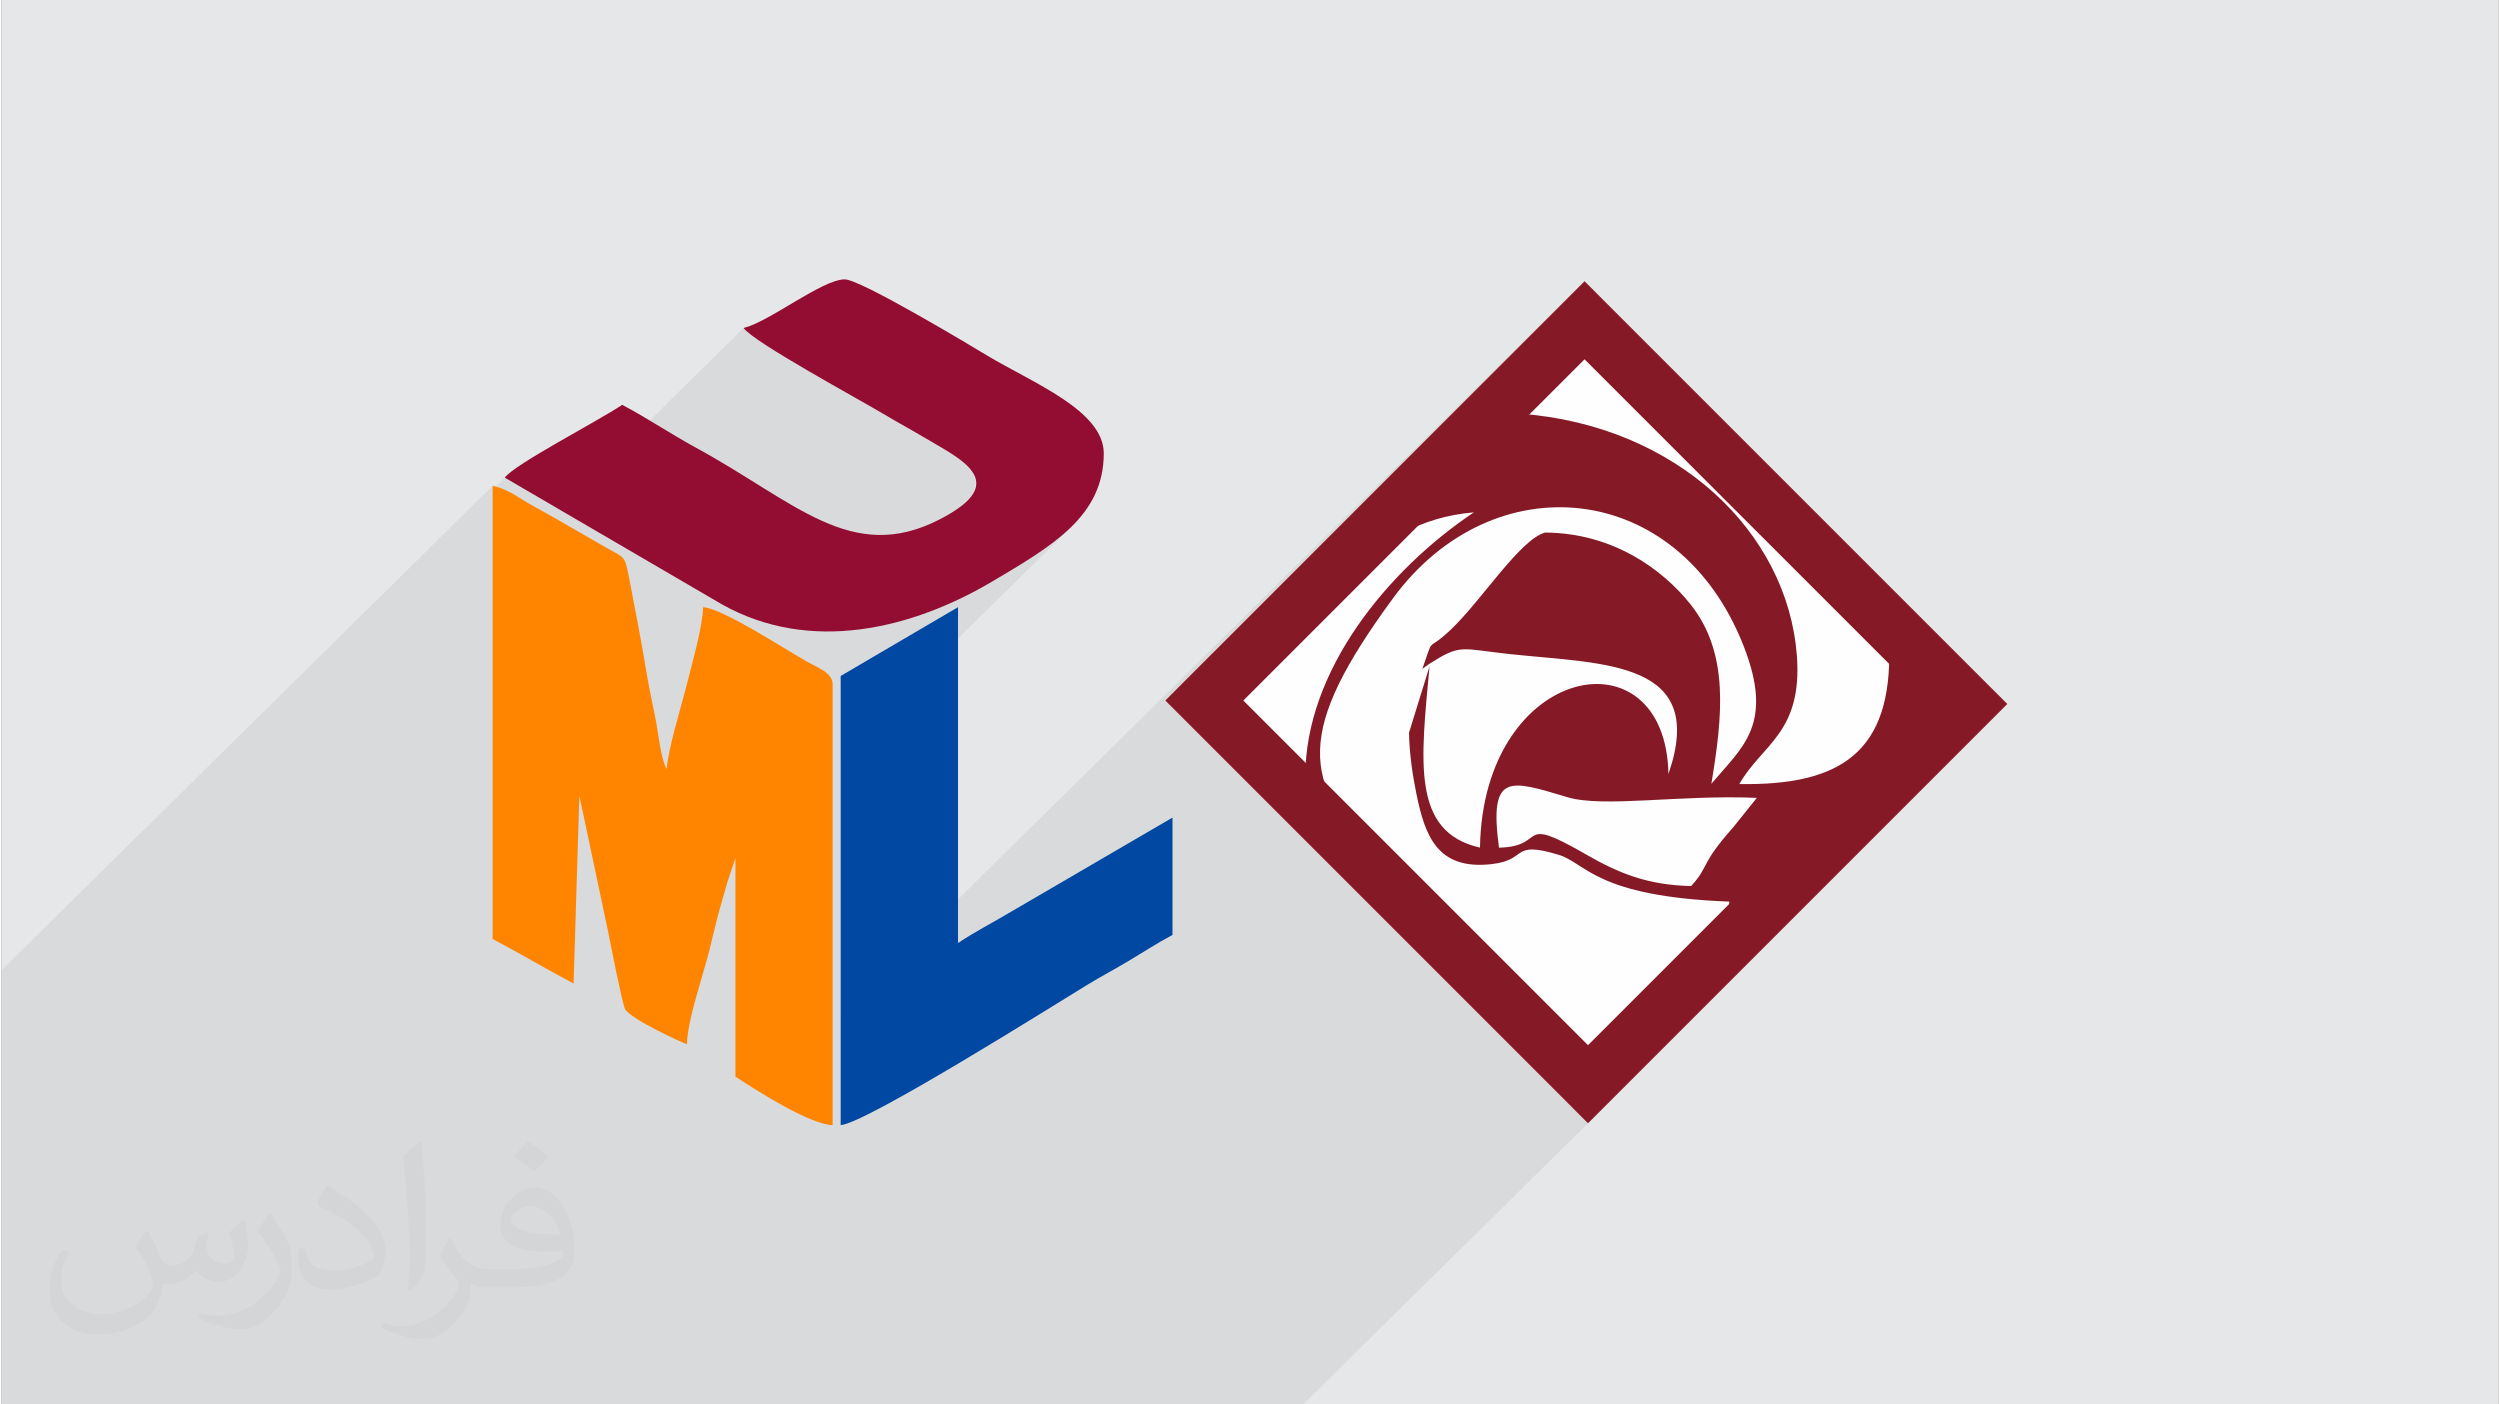
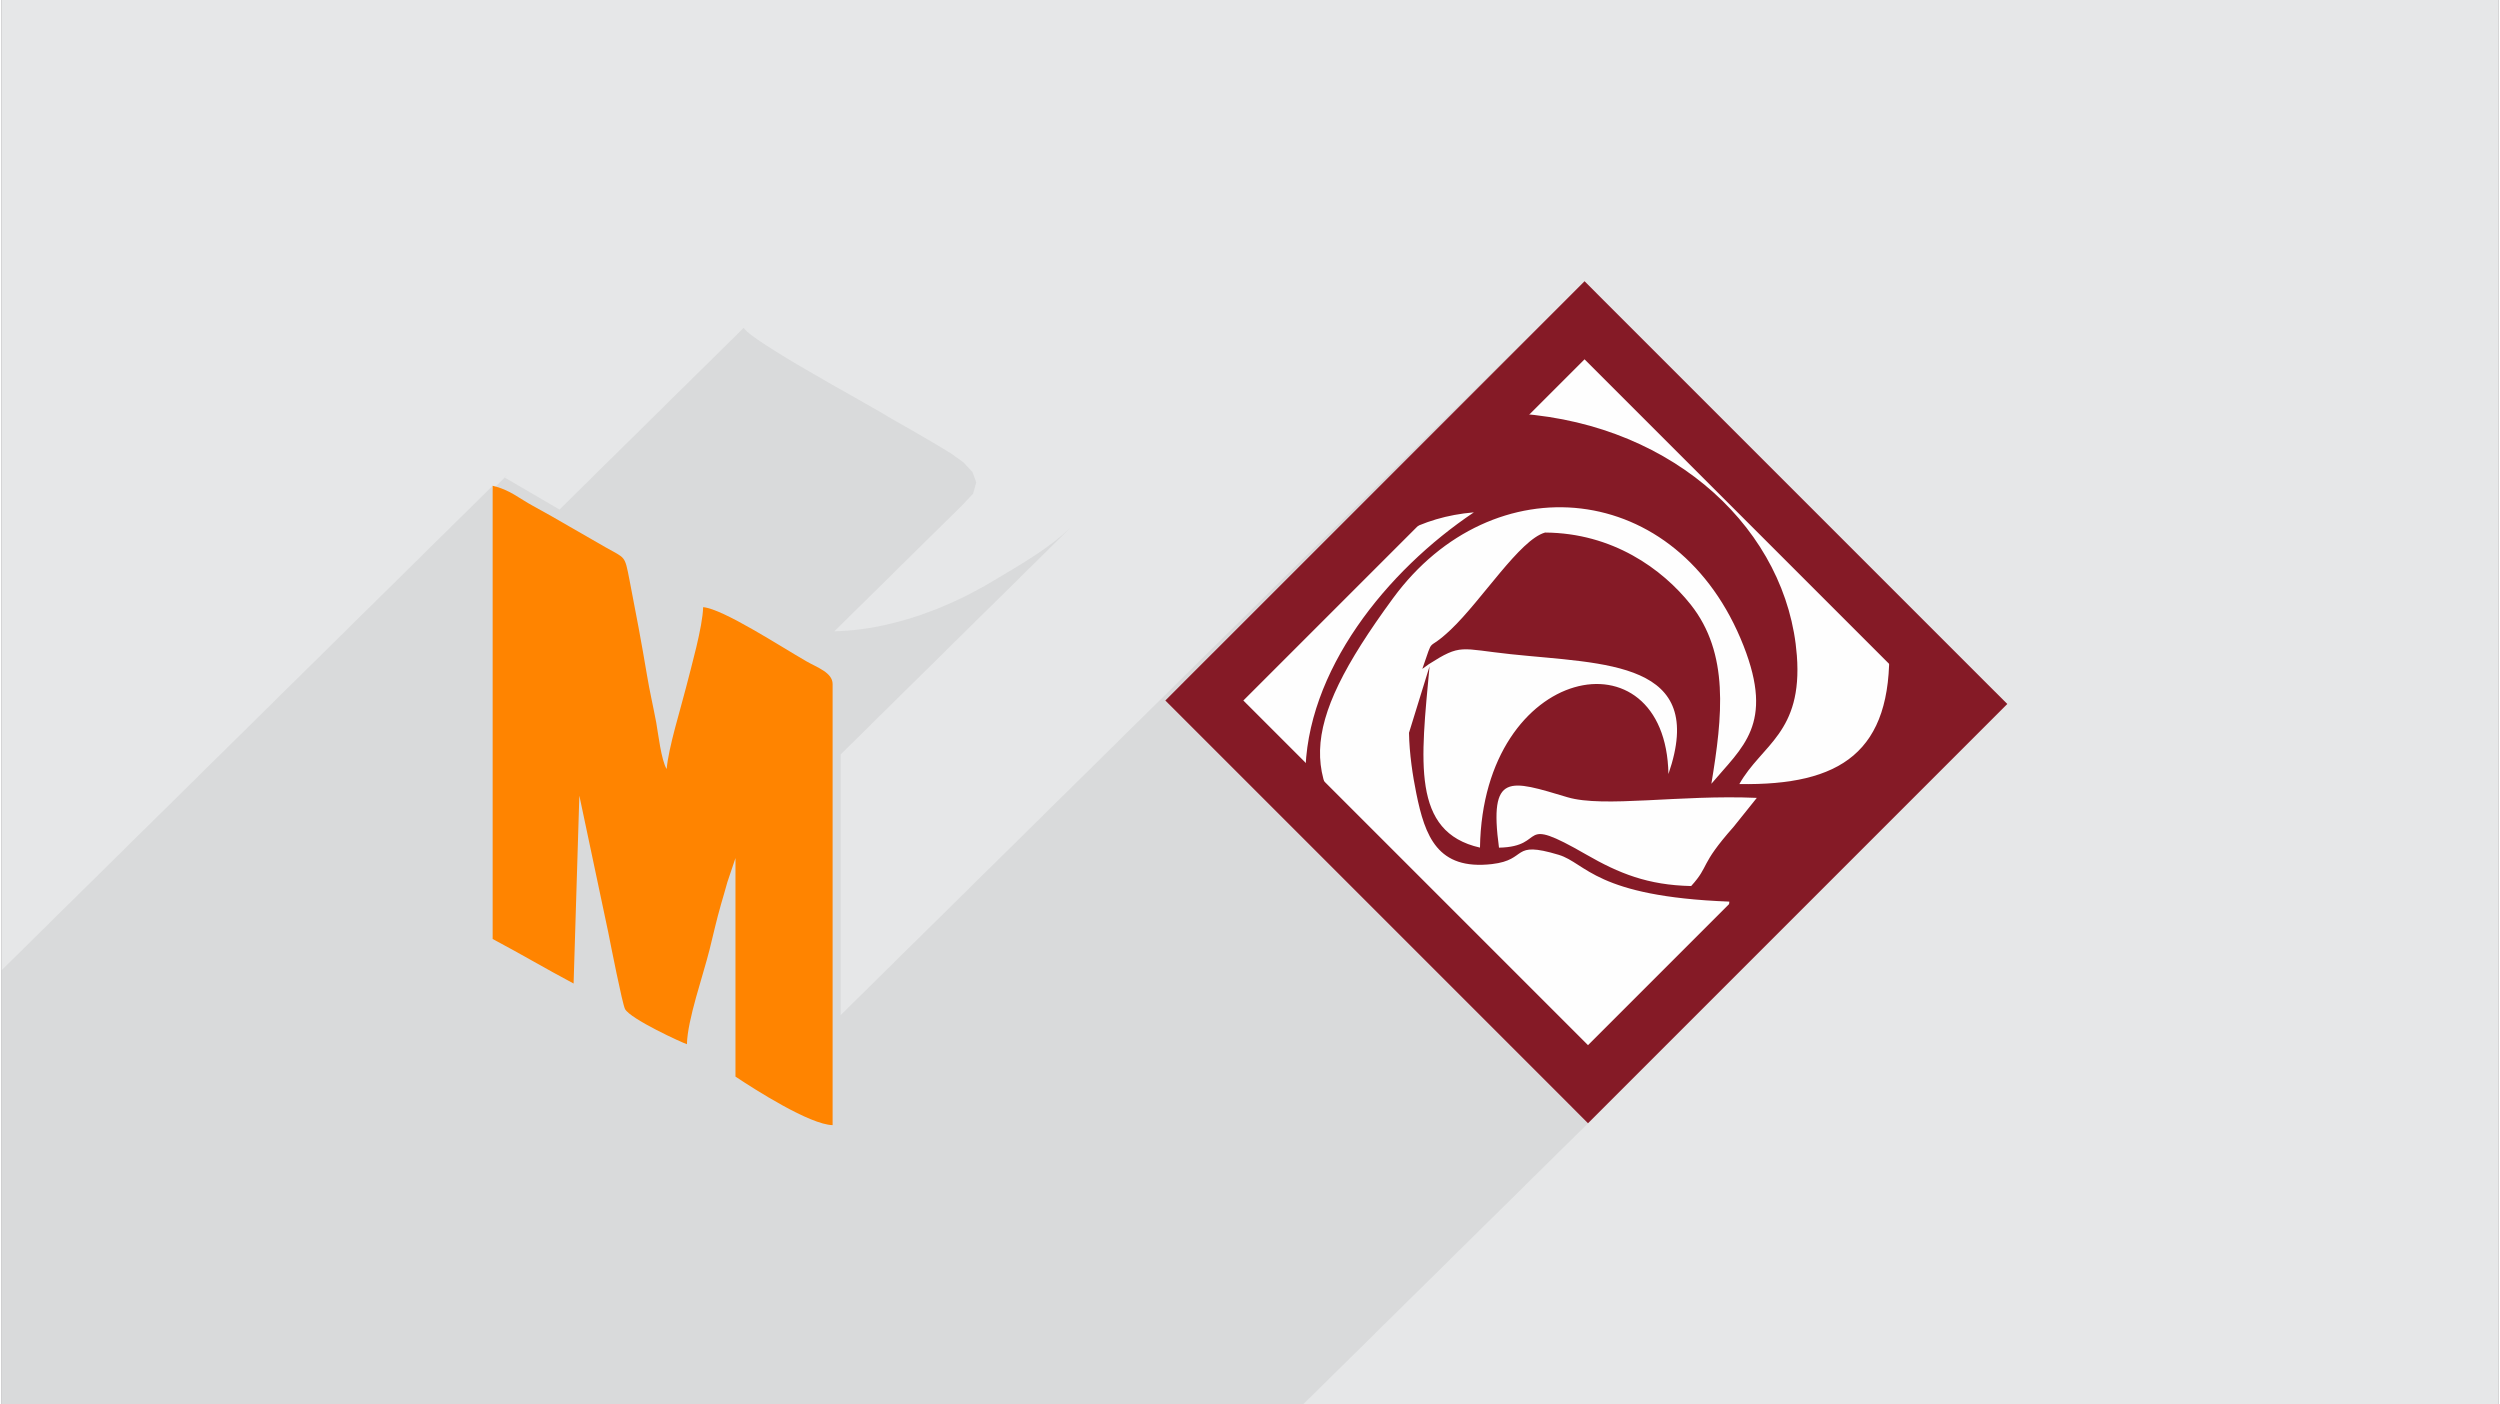
<svg xmlns="http://www.w3.org/2000/svg" xml:space="preserve" width="356px" height="200px" version="1.0" shape-rendering="geometricPrecision" text-rendering="geometricPrecision" image-rendering="optimizeQuality" fill-rule="evenodd" clip-rule="evenodd" viewBox="0 0 35600 20025">
  <rect x="0" y="0" width="35600" height="20025" fill="#808080" stroke="none" />
  <g id="Layer_x0020_1">
    <g id="_2297374422032">
      <path fill="#E6E7E8" d="M0 0l35600 0 0 20025 -35600 0 0 -20025z" />
      <path fill="#373435" fill-opacity="0.078" d="M22619 16016l-4063 4009 -18556 0 0 -6191 7002 -6908 0 52 212 -209 -39 41 780 455 2625 -2589 40 44 70 58 95 68 116 77 133 85 148 91 158 95 165 96 168 97 166 96 163 92 154 87 142 81 127 72 108 62 84 50 69 41 65 37 63 36 61 35 61 34 62 36 64 37 67 39 205 120 203 123 178 128 128 137 54 148 -45 161 -167 176 -1812 1787 122 -6 125 -9 125 -14 124 -18 124 -22 123 -26 123 -30 122 -33 121 -36 121 -40 119 -43 119 -45 117 -49 116 -51 115 -54 113 -57 112 -59 110 -60 109 -64 156 -93 154 -92 149 -92 143 -92 138 -94 131 -96 122 -100 114 -103 -3276 3232 0 3717 10606 -10464 -278 279 -5422 5421 -278 279 228 228 5726 -5650 24 0 144 173 152 175 160 176 166 177 172 177 176 178 180 178 182 178 184 178 184 177 185 176 182 174 181 173 178 171 173 169 168 167 136 134 153 149 168 161 180 172 189 180 195 187 198 190 199 193 196 193 191 191 182 187 172 180 158 173 142 162 122 150 99 135 -5398 5359 -280 276 2 2 278 279z" />
      <g>
        <g>
          <path fill="#FEFEFE" d="M22848 4288l5471 5471 279 278 -279 279 -5421 5421 -279 279 -278 -279 -5471 -5471 -278 -278 278 -279 5422 -5421 278 -279 278 279z" />
          <g>
            <path fill="#FF8400" d="M7002 13388c395,209 755,423 1154,635l82 -2679 413 1953c32,163 200,1016 238,1089 75,143 827,487 883,502 7,-348 230,-977 323,-1350 61,-247 94,-402 163,-645 38,-136 57,-189 90,-314l116 -345 0 3116c282,188 1061,685 1385,692l0 -6289c0,-163 -220,-236 -370,-322 -370,-212 -1194,-751 -1476,-774 -7,283 -171,856 -243,1142 -73,290 -252,862 -277,1166 -77,-122 -123,-520 -148,-659 -48,-255 -95,-452 -132,-676 -79,-471 -158,-890 -251,-1366 -69,-353 -55,-298 -344,-463 -177,-102 -349,-201 -513,-295 -176,-102 -342,-198 -516,-292 -202,-109 -332,-231 -577,-288l0 6462z" />
-             <path fill="#930D33" d="M10580 4676c134,200 1654,1021 2037,1251 188,113 329,186 512,295 526,316 1299,644 241,1186 -1253,642 -2053,-253 -3463,-1021 -372,-203 -695,-423 -1058,-615 -362,242 -1530,843 -1674,1038l3098 1808c1261,706 2711,351 3860,-332 843,-500 1582,-924 1582,-1822 0,-611 -1017,-1007 -1663,-1395 -215,-130 -1805,-1086 -2030,-1086 -321,0 -1080,608 -1442,693z" />
-             <path fill="#0048A1" d="M11964 9638l0 6404c376,-31 3102,-1750 3530,-2009 205,-124 374,-212 585,-338 221,-133 402,-251 616,-365l0 -1673 -2296 1339c-269,161 -513,283 -762,450l0 -4789 -1673 981z" />
          </g>
          <g>
            <path fill="#851A26" d="M21350 12086c-146,-1084 153,-965 977,-719 516,153 1603,-39 2699,9l-332 414c-494,558 -334,546 -604,843 -617,-13 -1029,-180 -1496,-449 -1015,-585 -535,-113 -1244,-98zm1181 2976c-915,-751 -1975,-1886 -2866,-2762 -1159,-1138 -1209,-1884 174,-3770 1420,-1937 4065,-1701 4998,678 441,1123 -17,1442 -459,1967 159,-961 259,-1858 -296,-2557 -405,-508 -1114,-1019 -2075,-1025 -359,100 -900,962 -1343,1383 -365,347 -230,56 -407,561 31,-20 67,-51 89,-65 467,-298 446,-222 1170,-145 1350,143 2809,91 2250,1709 -38,-2070 -2645,-1577 -2687,1049 -982,-222 -843,-1234 -719,-2585l-293 948c5,299 53,613 104,863 124,613 303,1098 1078,1009 527,-61 260,-341 953,-132 392,119 524,595 2432,667 2,361 -743,927 -999,1182 -375,376 -669,755 -1104,1025zm-5015 -5079c1374,-1302 1926,-2546 3476,-2678 -1233,825 -2408,2264 -2403,3770 -496,-230 -829,-610 -1073,-1092zm7188 -2845c512,511 1710,1720 2209,2071 45,1517 -691,1993 -2136,1970 317,-563 904,-728 820,-1833 -134,-1766 -1717,-3280 -3943,-3448l843 -854c453,217 1768,1657 2207,2094zm-7599 2869l0 24c1399,1133 4499,4739 5514,5428l5398 -5359c-466,-679 -2007,-2064 -2680,-2737 -881,-881 -2023,-1879 -2767,-2797l-24 0c-352,664 -2027,2138 -2665,2776 -638,638 -2113,2313 -2776,2665z" />
            <path fill="#851A26" fill-rule="nonzero" d="M22848 4288l5471 5471 279 278 -279 279 -5421 5421 -279 279 -278 -279 -5471 -5471 -278 -278 278 -279 5422 -5421 278 -279 278 279zm4636 5749l-4914 -4914 -4865 4865 4914 4914 4865 -4865z" />
          </g>
        </g>
-         <path fill="#373435" fill-opacity="0.031" d="M2082 17547c68,104 112,203 155,312 32,64 49,183 199,183 44,0 107,-14 163,-45 63,-33 111,-83 136,-159l60 -202 146 -72 10 10c-20,77 -25,149 -25,206 0,170 146,234 262,234 68,0 129,-34 129,-95 0,-81 -34,-217 -78,-339 68,-68 136,-136 214,-191l12 6c34,144 53,287 53,381 0,93 -41,196 -75,264 -70,132 -194,238 -344,238 -114,0 -241,-58 -328,-163l-5 0c-82,101 -209,193 -412,193l-63 0c-10,134 -39,229 -83,314 -121,237 -480,404 -818,404 -470,0 -706,-272 -706,-633 0,-223 73,-431 185,-578l92 38c-70,134 -117,262 -117,385 0,338 275,499 592,499 294,0 658,-187 724,-404 -25,-237 -114,-348 -250,-565 41,-72 94,-144 160,-221l12 0zm5421 -1274c99,62 196,136 291,221 -53,74 -119,142 -201,202 -95,-77 -190,-143 -287,-213 66,-74 131,-146 197,-210zm51 926c-160,0 -291,105 -291,183 0,168 320,219 703,217 -48,-196 -216,-400 -412,-400zm-359 895c208,0 390,-6 529,-41 155,-39 286,-118 286,-171 0,-15 0,-31 -5,-46 -87,8 -187,8 -274,8 -282,0 -498,-64 -583,-222 -21,-44 -36,-93 -36,-149 0,-152 66,-303 182,-406 97,-85 204,-138 313,-138 197,0 354,158 464,408 60,136 101,293 101,491 0,132 -36,243 -118,326 -153,148 -435,204 -867,204l-196 0 0 0 -51 0c-107,0 -184,-19 -245,-66l-10 0c3,25 5,50 5,72 0,97 -32,221 -97,320 -192,287 -400,410 -580,410 -182,0 -405,-70 -606,-161l36 -70c65,27 155,46 279,46 325,0 752,-314 805,-619 -12,-25 -34,-58 -65,-93 -95,-113 -155,-208 -211,-307 48,-95 92,-171 133,-239l17 -2c139,282 265,445 546,445l44 0 0 0 204 0zm-1408 299c24,-130 26,-276 26,-413l0 -202c0,-377 -48,-926 -87,-1282 68,-75 163,-161 238,-219l22 6c51,450 63,972 63,1452 0,126 -5,250 -17,340 -7,114 -73,201 -214,332l-31 -14zm-1449 -596c7,177 94,318 398,318 189,0 349,-50 526,-135 32,-14 49,-33 49,-49 0,-111 -85,-258 -228,-392 -139,-126 -323,-237 -495,-311 -59,-25 -78,-52 -78,-77 0,-51 68,-158 124,-235l19 -2c197,103 417,256 580,427 148,157 240,316 240,489 0,128 -39,250 -102,361 -216,109 -446,192 -674,192 -277,0 -466,-130 -466,-436 0,-33 0,-84 12,-150l95 0zm-501 -503l172 278c63,103 122,215 122,392l0 227c0,183 -117,379 -306,573 -148,132 -279,188 -400,188 -180,0 -386,-56 -624,-159l27 -70c75,21 162,37 269,37 342,-2 692,-252 852,-557 19,-35 26,-68 26,-90 0,-36 -19,-75 -34,-110 -87,-165 -184,-315 -291,-453 56,-89 112,-174 173,-258l14 2z" />
      </g>
    </g>
  </g>
</svg>